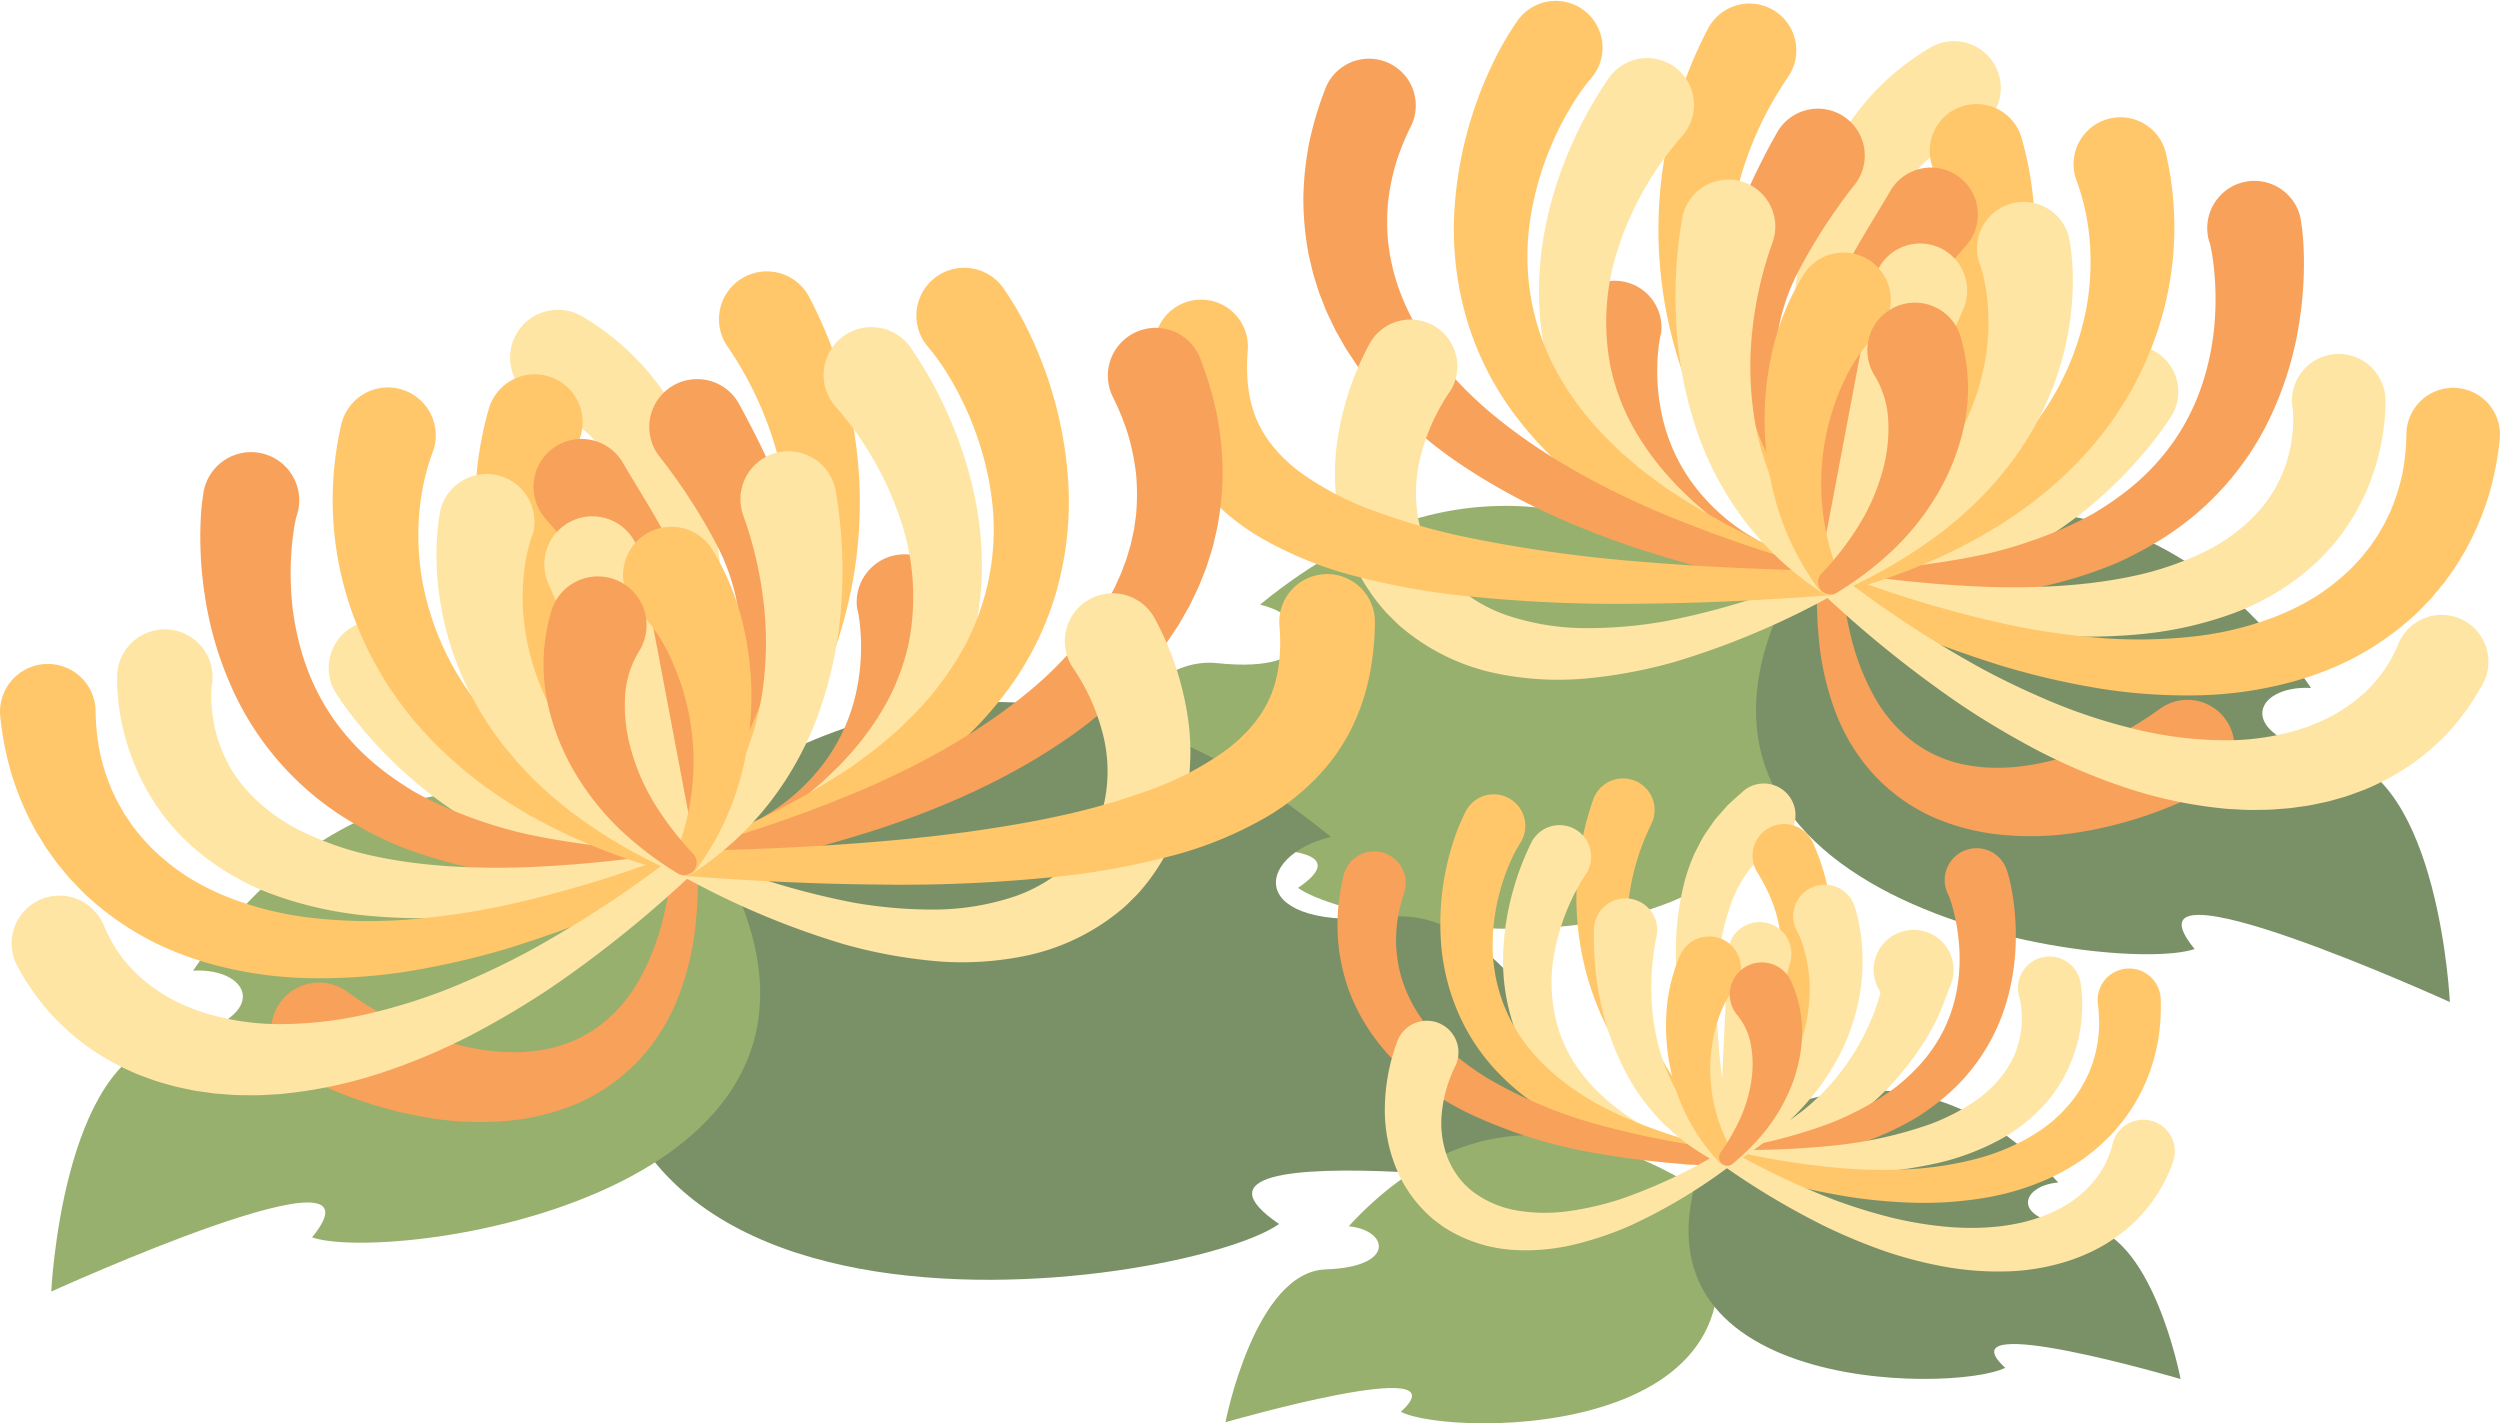
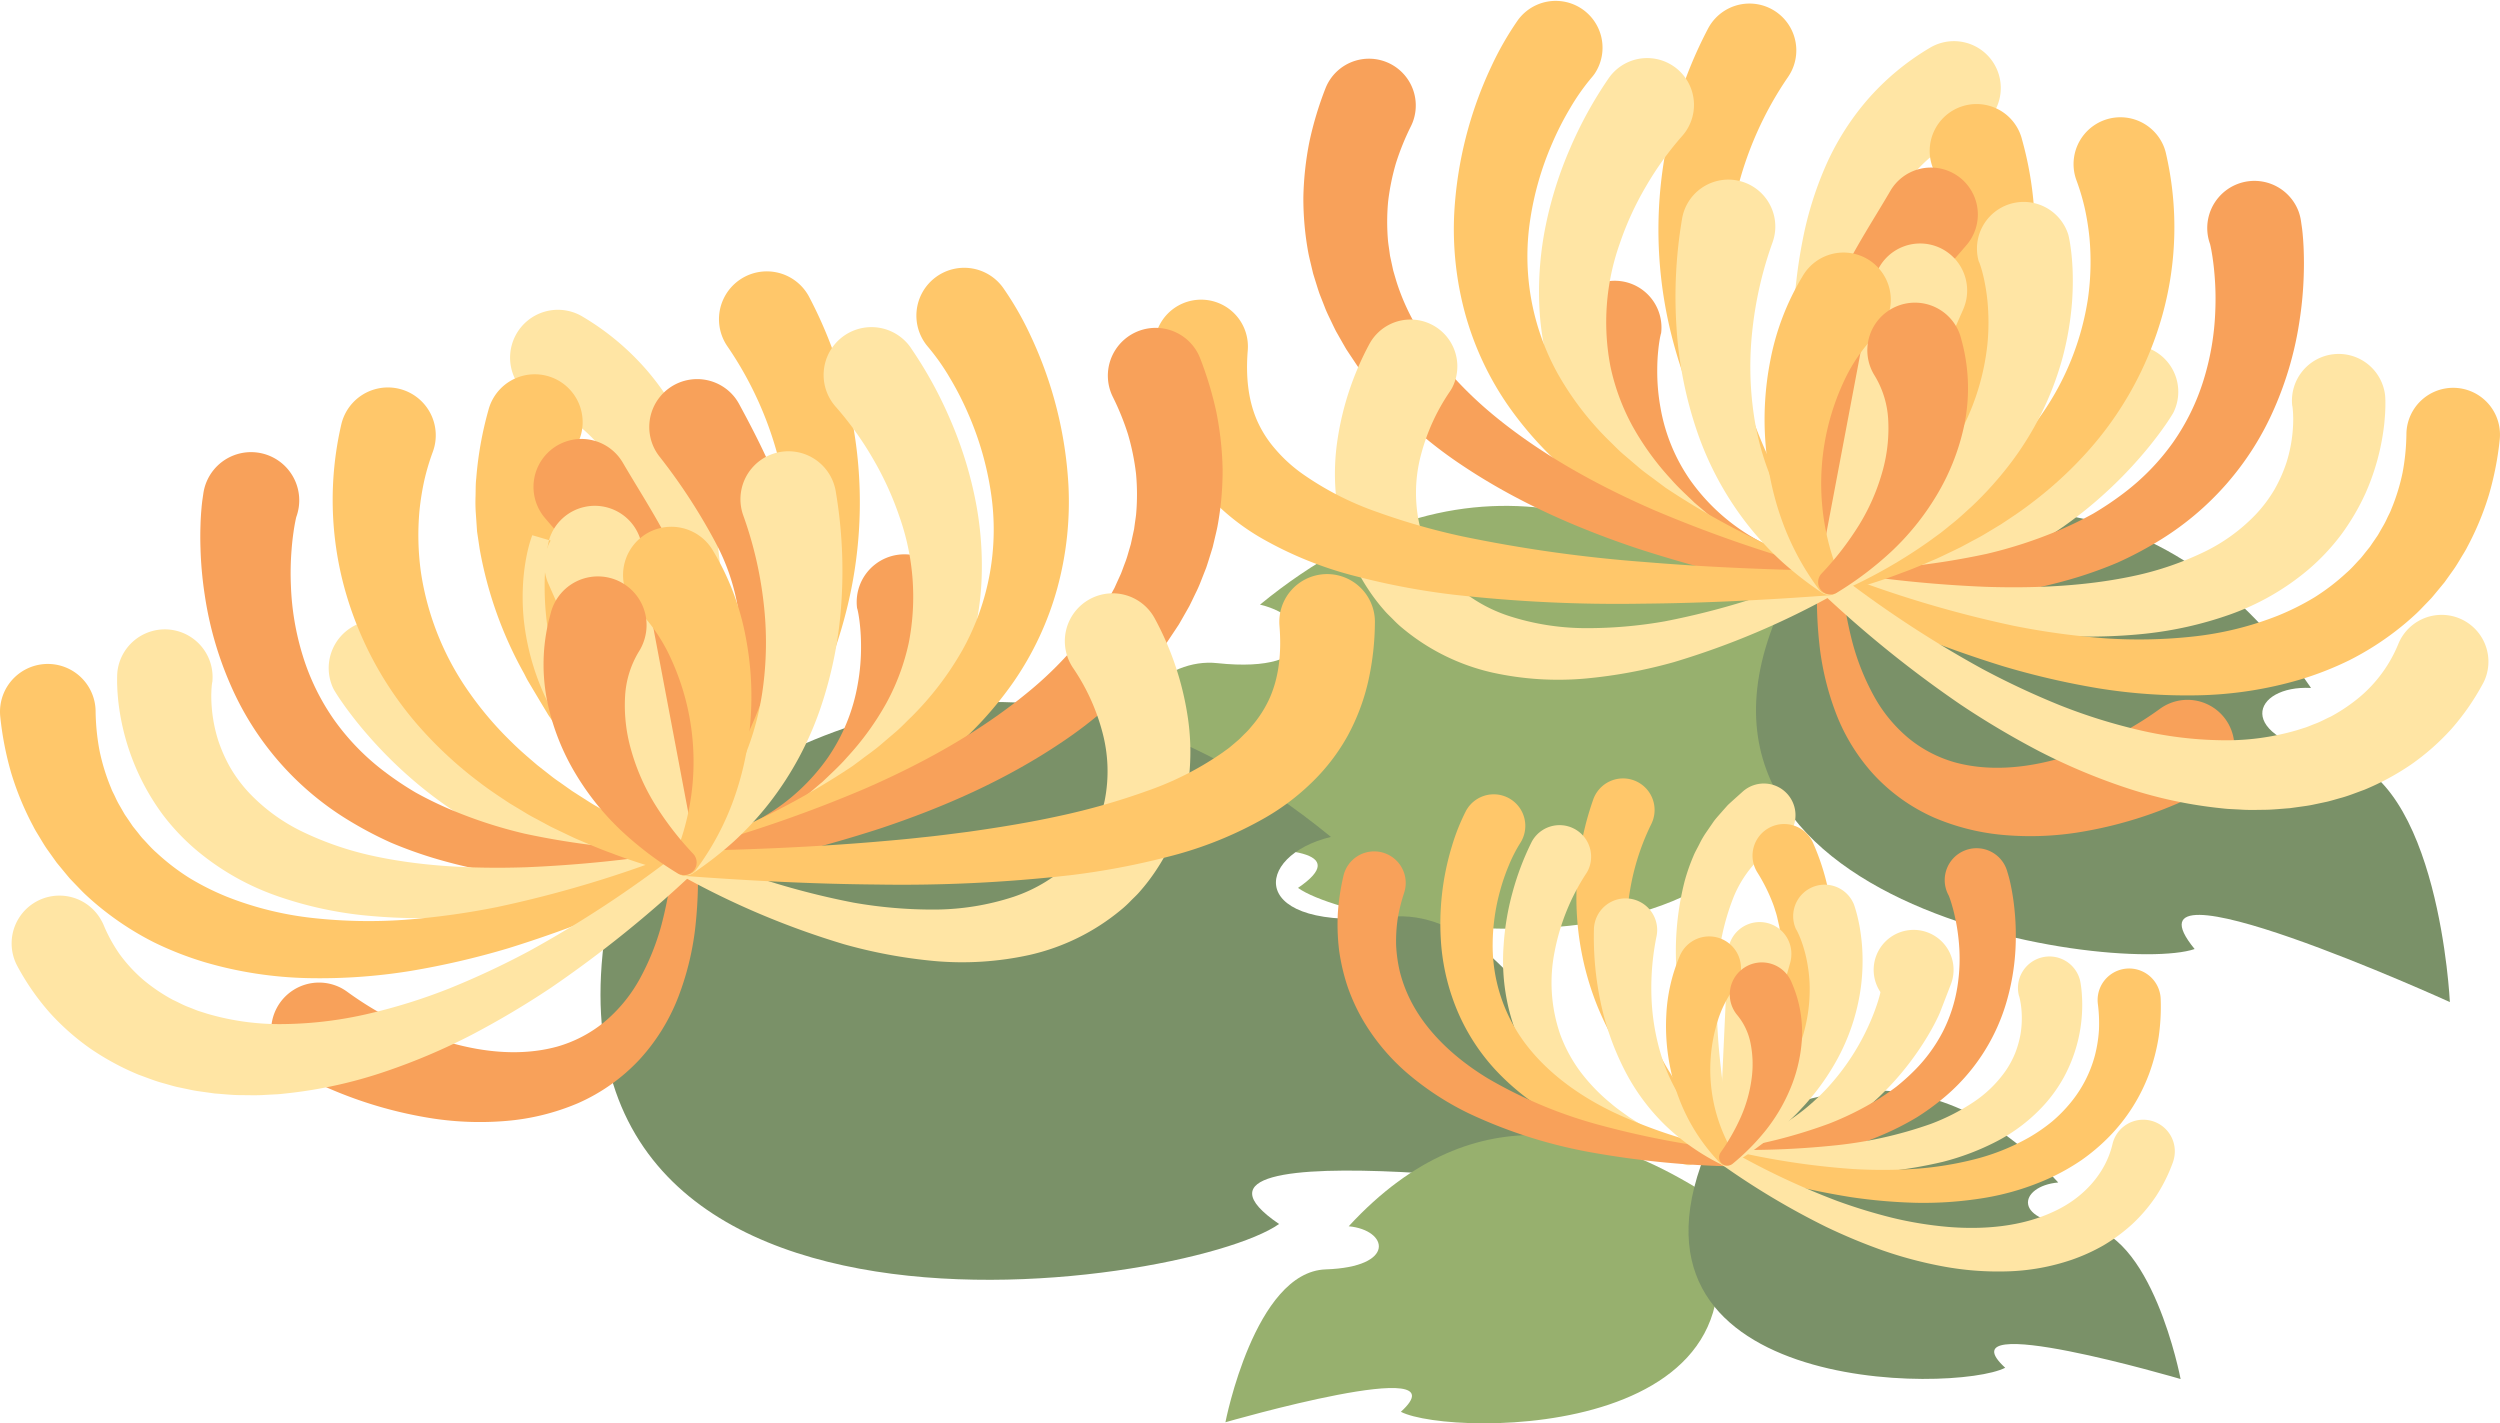
<svg xmlns="http://www.w3.org/2000/svg" viewBox="0 0 560.711 319.231">
  <g data-name="图层 2">
    <g data-name="图层 1">
      <path d="M399.2,139.39c-25.528-20.884-67.2-44.208-116.6-3.784,12.847,3.069,13.932,15.65-9.585,13.126S232.847,194.4,232.847,194.4s82.384-11.677,58.274,4.744C306.413,209.983,423.494,227.777,399.2,139.39Z" style="fill:#97b06e">
     </path>
      <path d="M405.4,125.024c30.384-12.831,76.944-23.448,112.929,29.274-13.191-.681-17.782,11.082,5.491,15.3s25.646,55.149,25.646,55.149-75.74-34.451-57.244-11.894C474.492,218.932,357.147,202.962,405.4,125.024Z" style="fill:#7a9168">
     </path>
      <path d="M442.48,29.347A37.074,37.074,0,0,0,432.435,35.7a41,41,0,0,0-7.875,9.615c-4.477,7.432-7.3,16.515-9.1,25.929a186.81,186.81,0,0,0-2.9,29.22c-.309,9.927-.04,19.944.472,29.97v.017a2.757,2.757,0,0,1-5.467.631c-1.8-9.994-3.377-20.067-4.369-30.288a197.914,197.914,0,0,1-.87-31.152,115.471,115.471,0,0,1,2.019-15.987,78.691,78.691,0,0,1,4.96-16.06A59.246,59.246,0,0,1,418.7,22.531,57.127,57.127,0,0,1,432.715,10.8l.092-.055a10.505,10.505,0,1,1,10.865,17.983A11.352,11.352,0,0,1,442.48,29.347Z" style="fill:#ffe5a4">
     </path>
      <path d="M487.5,92.453c-.129.24-.2.363-.282.492l-.233.38-.444.695c-.292.446-.584.881-.876,1.3-.584.844-1.172,1.653-1.773,2.446-1.2,1.583-2.428,3.112-3.709,4.579a95.879,95.879,0,0,1-8.09,8.3,92.736,92.736,0,0,1-18.665,13.224,88.285,88.285,0,0,1-10.346,4.648,87.115,87.115,0,0,1-10.771,3.171,85.956,85.956,0,0,1-21.9,1.82,2.763,2.763,0,0,1-.266-5.5l.038,0a78.436,78.436,0,0,0,19.33-5.261,76.816,76.816,0,0,0,8.753-4.453,76.079,76.079,0,0,0,7.973-5.535,78.471,78.471,0,0,0,18.567-21.625c.794-1.346,1.522-2.719,2.2-4.082.34-.681.662-1.364.956-2.03.152-.337.29-.663.42-.983l.179-.458c.033-.08.052-.141.071-.2s.047-.136.015-.092A10.48,10.48,0,1,1,487.5,92.453Z" style="fill:#ffe5a4">
     </path>
      <path d="M516.243,50.737l.074.509.044.375.079.73.116,1.371c.059.89.114,1.777.135,2.642.062,1.744.063,3.458.006,5.169a83.29,83.29,0,0,1-.913,10.174,77.073,77.073,0,0,1-5.594,19.661,65.152,65.152,0,0,1-26.51,30.238,82.728,82.728,0,0,1-8.762,4.586,93.872,93.872,0,0,1-9.132,3.318,111.559,111.559,0,0,1-18.6,3.942,176.051,176.051,0,0,1-37.01.055,2.756,2.756,0,0,1,.207-5.5h.039a168.7,168.7,0,0,0,35.149-3.784,100.978,100.978,0,0,0,16.339-5.329,82.245,82.245,0,0,0,7.543-3.684,70.115,70.115,0,0,0,6.83-4.576A52.176,52.176,0,0,0,487.371,99.24a50.125,50.125,0,0,0,6.852-13.985,59.1,59.1,0,0,0,2.629-15.473,63.763,63.763,0,0,0-.147-7.9c-.1-1.3-.241-2.607-.425-3.869-.084-.639-.193-1.251-.3-1.861l-.173-.872-.089-.389-.043-.184c-.014-.054-.016-.029-.023-.048a10.58,10.58,0,0,1,19.892-7.212,10.7,10.7,0,0,1,.516,2.02Z" style="fill:#f8a15a">
     </path>
      <path d="M534.945,88.7c.045.535.043.749.054,1.047s.009.547.008.8c0,.517-.009,1.013-.033,1.485-.028.974-.12,1.889-.2,2.822A52.588,52.588,0,0,1,530.56,110.6a51.739,51.739,0,0,1-5.495,9.348,48.77,48.77,0,0,1-7.337,7.8,56.362,56.362,0,0,1-17.718,10.128,83.714,83.714,0,0,1-18.778,4.245c-12.5,1.326-24.7.506-36.594-1.167a290.336,290.336,0,0,1-34.932-7.5,2.756,2.756,0,0,1,1.139-5.383l.047.007a282.709,282.709,0,0,0,34.568,3.543c11.461.359,22.915-.2,33.627-2.558a69.432,69.432,0,0,0,15.059-5.173,40.113,40.113,0,0,0,11.862-8.59,31.062,31.062,0,0,0,4.124-5.512,33.259,33.259,0,0,0,2.731-6.178,32.749,32.749,0,0,0,1.324-6.616,31.92,31.92,0,0,0,.146-3.325c-.026-.532-.026-1.083-.078-1.577-.016-.261-.041-.5-.072-.715-.014-.112-.026-.234-.043-.3s-.036-.22-.028-.05A10.481,10.481,0,0,1,534.945,88.7Z" style="fill:#ffe5a4">
     </path>
      <path d="M560.651,98.589a70.4,70.4,0,0,1-2.422,12.392,64.552,64.552,0,0,1-4.833,11.654c-.461.944-1.059,1.82-1.586,2.728-.543.9-1.076,1.8-1.7,2.648l-1.825,2.562-2,2.425c-.338.4-.66.81-1.013,1.2l-1.083,1.13c-.73.744-1.431,1.515-2.189,2.225a61.954,61.954,0,0,1-4.731,4.017,65.092,65.092,0,0,1-10.346,6.512,72.931,72.931,0,0,1-11.132,4.36,87.051,87.051,0,0,1-22.834,3.507,124.443,124.443,0,0,1-22.335-1.575,176.765,176.765,0,0,1-21.386-4.957,260.625,260.625,0,0,1-40.051-16.139,2.755,2.755,0,0,1,2.209-5.04l.021.008a253.25,253.25,0,0,0,40.1,12.083,166.248,166.248,0,0,0,20.4,2.818,112.153,112.153,0,0,0,20.121-.4,72.865,72.865,0,0,0,18.778-4.632,57.32,57.32,0,0,0,8.323-4.164,48.319,48.319,0,0,0,7.163-5.5c1.137-.964,2.081-2.11,3.1-3.165.488-.549.919-1.146,1.384-1.71l.687-.854c.222-.29.413-.6.621-.9l1.23-1.8,1.084-1.889a18.378,18.378,0,0,0,1-1.927c.3-.661.669-1.279.912-1.964a45.133,45.133,0,0,0,2.548-8.252,50.113,50.113,0,0,0,.855-8.592l0-.118a10.493,10.493,0,0,1,20.983.387C560.7,97.967,560.682,98.289,560.651,98.589Z" style="fill:#ffc76a">
     </path>
      <path d="M485.8,34.451a73.508,73.508,0,0,1-.8,36.181,76.841,76.841,0,0,1-16.783,30.633A87.932,87.932,0,0,1,455.67,112.8c-2.223,1.729-4.563,3.264-6.888,4.8l-3.571,2.147c-1.179.729-2.426,1.332-3.633,2l-1.822.977-1.857.9c-1.243.585-2.469,1.2-3.719,1.756-2.524,1.059-5.012,2.178-7.578,3.082-5.07,1.966-10.267,3.476-15.446,4.916a2.755,2.755,0,0,1-1.794-5.2l.08-.033c4.814-2,9.589-4.04,14.135-6.477,2.311-1.144,4.507-2.48,6.73-3.746,1.1-.658,2.16-1.367,3.238-2.045l1.607-1.03,1.555-1.1c1.025-.746,2.1-1.428,3.078-2.22l2.976-2.324c1.908-1.632,3.818-3.242,5.575-5a75.634,75.634,0,0,0,9.518-11.166A61.592,61.592,0,0,0,468.293,67a59.221,59.221,0,0,0,.339-13.7,58.138,58.138,0,0,0-1.061-6.64,50.7,50.7,0,0,0-1.863-6.241,10.506,10.506,0,0,1,19.673-7.379,10.621,10.621,0,0,1,.373,1.208Z" style="fill:#ffc76a">
     </path>
      <path d="M453.5,31.27a77.99,77.99,0,0,1,2.665,15.008c.153,1.29.111,2.606.149,3.9a34.925,34.925,0,0,1-.07,3.885l-.264,3.853-.564,3.776a87.093,87.093,0,0,1-9.768,27.395c-.273.522-.524,1.059-.816,1.567l-.9,1.509-1.792,3.009-1.8,2.99-1.952,2.865c-1.316,1.894-2.56,3.836-3.931,5.671l-4.171,5.441c-.7.9-1.365,1.825-2.1,2.69l-2.2,2.6-4.4,5.175c-3.024,3.358-6.133,6.624-9.182,9.922a2.754,2.754,0,0,1-4.293-3.427l.077-.113c2.5-3.647,5.051-7.245,7.49-10.9l3.494-5.576,1.741-2.78c.582-.924,1.078-1.9,1.62-2.841l3.18-5.689c1.033-1.9,1.916-3.872,2.878-5.794l1.414-2.893,1.229-2.951,1.219-2.942.609-1.466c.195-.491.342-.994.515-1.49A71.942,71.942,0,0,0,438.405,60l.015-2.868-.236-2.815a21.212,21.212,0,0,0-.364-2.772,27.234,27.234,0,0,0-.512-2.728,58.481,58.481,0,0,0-3.67-10.857,10.512,10.512,0,1,1,19.814-6.885Z" style="fill:#ffc76a">
     </path>
      <path d="M441.063,54.958c-5.008,5.885-9.767,10.928-13.717,16.4a74.205,74.205,0,0,0-9.677,17.522,79.688,79.688,0,0,0-4.638,20.027l-.4,5.272c-.085,1.767-.044,3.545-.073,5.329l-.018,2.682.157,2.684.312,5.4.01.176a2.754,2.754,0,0,1-5.428.8l-1.3-5.489-.652-2.76-.481-2.8c-.3-1.874-.674-3.747-.917-5.643l-.572-5.733a91.08,91.08,0,0,1,1.252-23.464A89.4,89.4,0,0,1,412.66,62.6c3.486-7.2,7.8-13.746,11.32-19.792a10.524,10.524,0,0,1,18.187,10.6,10.632,10.632,0,0,1-1.039,1.479Z" style="fill:#f8a15a">
     </path>
      <path d="M463.885,52.644c.1.374.127.523.169.719l.105.537c.062.338.122.676.166.984.1.641.173,1.247.244,1.857.135,1.21.216,2.39.275,3.563a65.606,65.606,0,0,1-.084,6.923,68.3,68.3,0,0,1-2.254,13.342,69.236,69.236,0,0,1-11.66,23.439,79.547,79.547,0,0,1-8.494,9.464c-1.555,1.406-3.066,2.847-4.7,4.122-.81.649-1.6,1.322-2.421,1.943l-2.495,1.82A114.42,114.42,0,0,1,411.6,133.184a2.762,2.762,0,0,1-2.6-4.85l.008,0a106.978,106.978,0,0,0,17.7-14.143l1.948-1.986c.638-.67,1.228-1.38,1.842-2.065,1.251-1.349,2.341-2.822,3.474-4.24a67.181,67.181,0,0,0,5.76-9.064,53.972,53.972,0,0,0,6.011-19.6,50.135,50.135,0,0,0-.007-9.914,46,46,0,0,0-.754-4.753c-.174-.764-.357-1.516-.567-2.226-.107-.349-.21-.7-.323-1.012-.055-.17-.11-.306-.163-.441a1.166,1.166,0,0,0-.074-.172c-.02-.04-.055-.127-.024.013a10.481,10.481,0,0,1,20.059-6.084Z" style="fill:#ffe5a4">
-      </path>
-       <path d="M416.093,41.251a126.8,126.8,0,0,0-12.938,19.992,46.4,46.4,0,0,0-5.062,21.442c.054,7.563,2.013,15.53,4.763,23.362,2.761,7.849,6.216,15.623,9.832,23.343l.016.034a2.759,2.759,0,0,1-4.794,2.7c-4.8-7.194-9.482-14.51-13.642-22.332-4.119-7.811-7.771-16.286-9.344-25.811l-.515-3.588a13.083,13.083,0,0,1-.152-1.815l-.077-1.832c-.025-1.221-.145-2.457-.077-3.68l.235-3.681c.046-.615.077-1.235.139-1.847l.294-1.807.61-3.63c.226-1.2.578-2.343.867-3.522.318-1.16.587-2.366.958-3.5a144.028,144.028,0,0,1,11.288-25.22,10.512,10.512,0,1,1,17.649,11.324Z" style="fill:#f8a15a">
     </path>
      <path d="M401.021,17.277A78.176,78.176,0,0,0,389.444,43.39,81.767,81.767,0,0,0,387.9,72.739a92.714,92.714,0,0,0,3.117,14.813,106.625,106.625,0,0,0,5.361,14.44,128.589,128.589,0,0,0,7.265,13.839c2.651,4.531,5.677,8.856,8.766,13.159l.047.065a2.755,2.755,0,0,1-4.267,3.469c-3.688-4.016-7.348-8.105-10.681-12.49a137.135,137.135,0,0,1-9.419-13.676,117.167,117.167,0,0,1-7.7-14.961A105.017,105.017,0,0,1,374.9,75.218,97.035,97.035,0,0,1,383.041,6.5l.038-.073a10.5,10.5,0,0,1,18.607,9.749A11.85,11.85,0,0,1,401.021,17.277Z" style="fill:#ffc76a">
     </path>
      <path d="M372.552,74.81c0-.014,0-.071-.008-.049l-.023.076a1.3,1.3,0,0,0-.047.172l-.1.429c-.061.312-.124.626-.174.965-.109.663-.2,1.361-.271,2.065a43.056,43.056,0,0,0-.234,4.307,45.521,45.521,0,0,0,.736,8.712,40.49,40.49,0,0,0,6.659,16.2,44.937,44.937,0,0,0,13.543,12.551,71.535,71.535,0,0,0,18.16,7.812l.012,0a2.763,2.763,0,0,1-1.009,5.41,79.067,79.067,0,0,1-21.287-4.814,56.374,56.374,0,0,1-19.4-12.28,55.7,55.7,0,0,1-13.06-20.005,63.585,63.585,0,0,1-3.278-11.64c-.378-1.991-.646-4.006-.831-6.059-.1-1.027-.16-2.061-.195-3.128-.022-.526-.028-1.076-.03-1.628l.012-.864.017-.474.012-.247.031-.371a10.481,10.481,0,0,1,20.766,2.856Z" style="fill:#f8a15a">
     </path>
      <path d="M377.321,30.461a71.171,71.171,0,0,0-8.167,11.358,69.061,69.061,0,0,0-5.885,12.857,52.672,52.672,0,0,0-2.06,27.579,49.2,49.2,0,0,0,4.925,13.293,61.511,61.511,0,0,0,8.633,11.912c1.639,1.893,3.523,3.581,5.345,5.347,1.957,1.622,3.84,3.357,5.938,4.85a122.432,122.432,0,0,0,12.991,8.553l.094.056a2.753,2.753,0,0,1-2.516,4.887,129.049,129.049,0,0,1-14.691-7.306c-2.424-1.323-4.69-2.935-7.03-4.451-2.231-1.679-4.527-3.3-6.634-5.192a71.8,71.8,0,0,1-11.68-12.615,61.584,61.584,0,0,1-8.11-15.735,62.4,62.4,0,0,1-3.245-17.667,74.438,74.438,0,0,1,1.5-17.85A87.1,87.1,0,0,1,352.1,33.378a91.236,91.236,0,0,1,8.632-15.729l.024-.036a10.5,10.5,0,0,1,17.354,11.832A11.647,11.647,0,0,1,377.321,30.461Z" style="fill:#ffe5a4">
     </path>
      <path d="M357.015,17.353a48.534,48.534,0,0,0-4.849,6.888,66.894,66.894,0,0,0-4.041,7.921,68.122,68.122,0,0,0-4.931,17.158,54.291,54.291,0,0,0,6.194,34.511,67.824,67.824,0,0,0,11.246,14.743c1.148,1.089,2.221,2.261,3.436,3.3l3.654,3.116c1.23,1.031,2.571,1.941,3.854,2.923l1.947,1.452c.668.46,1.359.891,2.038,1.339a167.69,167.69,0,0,0,35.548,17.427l0,0a2.756,2.756,0,0,1-1.63,5.258,175.129,175.129,0,0,1-38.74-14.651c-.775-.412-1.56-.807-2.329-1.235l-2.265-1.369c-1.5-.933-3.05-1.791-4.516-2.8l-4.382-3.066c-1.462-1.028-2.813-2.226-4.227-3.339a80.145,80.145,0,0,1-14.867-16.1,67.837,67.837,0,0,1-9.528-20.421A72.01,72.01,0,0,1,326.165,47.8a88.441,88.441,0,0,1,8.3-32.851,69.1,69.1,0,0,1,5.876-10.295l.11-.158A10.5,10.5,0,0,1,357.675,16.5C357.47,16.8,357.243,17.087,357.015,17.353Z" style="fill:#ffc76a">
     </path>
      <path d="M316.444,28.317a57.439,57.439,0,0,0-3.344,8.245,52.058,52.058,0,0,0-1.766,8.658,49.22,49.22,0,0,0-.021,8.838c.076.737.2,1.468.3,2.207l.15,1.108L312,58.466l.476,2.2.635,2.172c3.55,11.615,11.928,22.16,22.305,30.633,10.424,8.517,22.662,15.308,35.471,20.892a293.449,293.449,0,0,0,40,13.708l.008,0a2.755,2.755,0,0,1-1.191,5.374,300.766,300.766,0,0,1-42.164-10.332c-13.833-4.614-27.47-10.551-40.039-19.037A95.306,95.306,0,0,1,310.019,89l-1.952-2.226c-.657-.737-1.229-1.56-1.847-2.339-.6-.8-1.23-1.568-1.8-2.392l-1.674-2.51-.833-1.261-.757-1.319L299.649,74.3c-.465-.908-.895-1.838-1.342-2.76s-.889-1.849-1.247-2.818l-1.132-2.884c-.335-.979-.632-1.974-.946-2.965l-.461-1.491-.364-1.52c-.233-1.016-.5-2.03-.7-3.055a67.419,67.419,0,0,1-1.133-12.522,71.407,71.407,0,0,1,1.356-12.5,77.449,77.449,0,0,1,3.611-11.99,10.492,10.492,0,0,1,19.542,7.644q-.169.434-.373.843Z" style="fill:#f8a15a">
     </path>
      <path d="M495.5,176.77a93.126,93.126,0,0,1-29.794,9.986,68.8,68.8,0,0,1-16.011.545,50.936,50.936,0,0,1-15.93-3.936,41.057,41.057,0,0,1-13.474-9.6,43.392,43.392,0,0,1-8.417-13.544,62.2,62.2,0,0,1-3.7-14.715,96.469,96.469,0,0,1-.618-14.666,2.754,2.754,0,0,1,5.489-.277l.013.107a89.969,89.969,0,0,0,2.414,13.406,53.729,53.729,0,0,0,4.873,12.133,33,33,0,0,0,7.783,9.41A28.75,28.75,0,0,0,438.4,170.97c7.511,2.071,15.854,1.372,23.8-.947A74.326,74.326,0,0,0,484.546,158.9a10.511,10.511,0,0,1,12.311,17.039,10.7,10.7,0,0,1-1.192.746Z" style="fill:#f8a15a">
     </path>
      <path d="M556.884,153.307a54.2,54.2,0,0,1-7.043,10.156,53.185,53.185,0,0,1-9.136,8.053,57.609,57.609,0,0,1-10.468,5.637c-1.836.655-3.644,1.409-5.509,1.885-.927.258-1.849.544-2.778.768l-2.8.592c-.929.215-1.863.355-2.8.478l-2.8.389c-1.86.127-3.721.336-5.566.357s-3.69.087-5.507-.05l-2.73-.141c-.906-.062-1.8-.184-2.7-.275a100.169,100.169,0,0,1-20.727-4.642,136.535,136.535,0,0,1-19.062-8.075,190.862,190.862,0,0,1-17.515-10.4,254.892,254.892,0,0,1-31.243-25.192,2.756,2.756,0,0,1,3.551-4.205l.023.017A247.351,247.351,0,0,0,444.6,150.024a180.774,180.774,0,0,0,17.361,8.134,124.227,124.227,0,0,0,17.96,5.619,85.9,85.9,0,0,0,18.1,2.244,56.476,56.476,0,0,0,17.147-2.249l1.989-.629c.653-.228,1.28-.507,1.92-.752,1.3-.454,2.471-1.133,3.7-1.686a39.027,39.027,0,0,0,6.5-4.4,30.785,30.785,0,0,0,8.685-12.01,10.495,10.495,0,0,1,19.383,8.053q-.2.474-.434.918Z" style="fill:#ffe5a4">
     </path>
      <path d="M325.169,87.835a45.719,45.719,0,0,0-6.467,14.182,33.071,33.071,0,0,0-.49,14.928,26.467,26.467,0,0,0,2.466,6.882,26.191,26.191,0,0,0,1.9,3.152c.334.52.775.959,1.152,1.453a11.914,11.914,0,0,0,1.23,1.409A33.642,33.642,0,0,0,338.27,138.1a56.284,56.284,0,0,0,17,2.783,100.421,100.421,0,0,0,18.08-1.52,171.827,171.827,0,0,0,35.744-11.083l.011,0a2.756,2.756,0,0,1,2.4,4.954,179.178,179.178,0,0,1-36.05,15.263,110.781,110.781,0,0,1-19.82,3.685,68.532,68.532,0,0,1-20.949-1.34,47.961,47.961,0,0,1-20.032-9.873,23.16,23.16,0,0,1-2.146-1.979c-.682-.7-1.419-1.354-2.047-2.107a42.237,42.237,0,0,1-3.578-4.694,43.046,43.046,0,0,1-5.133-10.628,51,51,0,0,1-1.755-23.021,65.583,65.583,0,0,1,7.157-21.416l.058-.107a10.5,10.5,0,0,1,18.517,9.895A10.794,10.794,0,0,1,325.169,87.835Z" style="fill:#ffe5a4">
     </path>
      <path d="M279.853,78.59c-.469,5.753.07,11.027,2.044,15.629a25.247,25.247,0,0,0,4.125,6.5,33.411,33.411,0,0,0,6.229,5.649,68.036,68.036,0,0,0,16.638,8.473,149.491,149.491,0,0,0,19.161,5.474,316.993,316.993,0,0,0,40.64,5.719c13.761,1.154,27.634,1.729,41.53,1.976a2.755,2.755,0,0,1,.158,5.5c-13.95,1.043-27.952,1.761-42.031,1.885a327.973,327.973,0,0,1-42.517-2.037,163.663,163.663,0,0,1-21.491-4.052,84.041,84.041,0,0,1-21.366-8.579,51.1,51.1,0,0,1-9.957-7.475,43.922,43.922,0,0,1-8.065-10.374A46.6,46.6,0,0,1,260.3,90.51a60.768,60.768,0,0,1-1.4-12.549v-.082a10.494,10.494,0,1,1,20.986-.282C279.891,77.926,279.878,78.269,279.853,78.59Z" style="fill:#ffc76a">
     </path>
      <path d="M397.542,54.4a84.666,84.666,0,0,0-4.45,19.089,74.447,74.447,0,0,0,.3,19.786,60.1,60.1,0,0,0,6.175,18.957,61.269,61.269,0,0,0,5.48,8.618A72.658,72.658,0,0,0,412,128.6l.049.047a2.76,2.76,0,0,1-3.459,4.273,78.884,78.884,0,0,1-9.015-7.018,69.579,69.579,0,0,1-7.867-8.55,71.414,71.414,0,0,1-11.143-20.78A89.589,89.589,0,0,1,376,73.215a104.484,104.484,0,0,1,1.233-23.989l.031-.181a10.53,10.53,0,0,1,20.761,3.541A11.29,11.29,0,0,1,397.542,54.4Z" style="fill:#ffe5a4">
     </path>
      <path d="M440.308,69.409l-27.38,62.164a2.771,2.771,0,0,1-5.258-1.632L420.288,63.2a10.549,10.549,0,1,1,20.731,3.919A11.109,11.109,0,0,1,440.308,69.409Z" style="fill:#ffe5a4">
     </path>
      <path d="M420.769,75.02a37.594,37.594,0,0,0-7.37,10.849,54.125,54.125,0,0,0-.733,43.485l.025.055a2.768,2.768,0,0,1-4.76,2.751,59.6,59.6,0,0,1-8.264-15.409,66.046,66.046,0,0,1-3.708-17.534,68.605,68.605,0,0,1,1.1-18.381,57.041,57.041,0,0,1,6.934-18.382l.274-.457a10.6,10.6,0,1,1,18.172,10.908A11.053,11.053,0,0,1,420.769,75.02Z" style="fill:#ffc76a">
     </path>
      <path d="M440.08,76.808a40.879,40.879,0,0,1,.429,18.74,50.963,50.963,0,0,1-6.27,15.736A58.241,58.241,0,0,1,424.2,123.7a75.428,75.428,0,0,1-12.2,9.221,2.771,2.771,0,0,1-3.478-4.25l.065-.068a67.759,67.759,0,0,0,8.37-10.851,46.714,46.714,0,0,0,5.215-11.906,35.494,35.494,0,0,0,1.311-11.9,21.116,21.116,0,0,0-2.972-9.606A10.682,10.682,0,1,1,439.8,75.745Z" style="fill:#f8a15a">
     </path>
      <path d="M139.2,192.879c34.88-28.534,91.817-60.4,159.314-5.17-17.553,4.193-19.035,21.382,13.1,17.934s54.882,62.4,54.882,62.4-112.564-15.955-79.622,6.481C265.977,289.332,106.005,313.644,139.2,192.879Z" style="fill:#7a9168">
     </path>
-       <path d="M158.688,187.79c-31.044-13.11-78.616-23.957-115.382,29.91,13.477-.7,18.168,11.323-5.611,15.63s-26.2,56.348-26.2,56.348,77.385-35.2,58.488-12.153C88.093,283.738,207.987,267.422,158.688,187.79Z" style="fill:#97b06e">
-      </path>
      <path d="M130.777,71.084A58.311,58.311,0,0,1,145.1,83.071a60.534,60.534,0,0,1,9.6,15.389,80.405,80.405,0,0,1,5.067,16.41,118.064,118.064,0,0,1,2.064,16.334,202.265,202.265,0,0,1-.889,31.829c-1.014,10.443-2.62,20.735-4.464,30.945a2.817,2.817,0,0,1-5.586-.644v-.017c.524-10.244.8-20.479.482-30.621a190.816,190.816,0,0,0-2.965-29.855c-1.833-9.619-4.721-18.9-9.3-26.492a41.834,41.834,0,0,0-8.046-9.824,37.858,37.858,0,0,0-10.262-6.49,10.734,10.734,0,1,1,9.83-19.041Z" style="fill:#ffe5a4">
     </path>
      <path d="M94.061,145.147c-.034-.045-.008.027.015.094s.039.123.072.2l.184.468c.133.326.273.66.428,1,.3.681.63,1.379.977,2.074.7,1.392,1.439,2.8,2.25,4.17a80.209,80.209,0,0,0,18.97,22.1,73.248,73.248,0,0,0,17.09,10.2,80.163,80.163,0,0,0,19.75,5.376l.038,0a2.822,2.822,0,0,1-.271,5.614,87.832,87.832,0,0,1-22.376-1.859,88.9,88.9,0,0,1-11-3.24,90.231,90.231,0,0,1-10.57-4.749A94.745,94.745,0,0,1,90.542,173.1a97.714,97.714,0,0,1-8.265-8.481c-1.309-1.5-2.562-3.061-3.79-4.678-.614-.81-1.215-1.637-1.812-2.5-.3-.425-.6-.869-.895-1.325l-.453-.71-.239-.389c-.079-.131-.156-.257-.288-.5a10.708,10.708,0,0,1,19.261-9.364Z" style="fill:#ffe5a4">
     </path>
      <path d="M66.473,115.9c-.007.019-.009-.007-.023.049l-.045.187-.09.4-.177.891c-.109.623-.221,1.248-.306,1.9-.189,1.289-.336,2.619-.434,3.952a64.983,64.983,0,0,0-.151,8.068,60.344,60.344,0,0,0,2.686,15.81,51.248,51.248,0,0,0,7,14.288,53.3,53.3,0,0,0,11.329,11.641,71.769,71.769,0,0,0,6.978,4.676,83.914,83.914,0,0,0,7.708,3.764,103.233,103.233,0,0,0,16.693,5.445,172.34,172.34,0,0,0,35.913,3.866h.026a2.815,2.815,0,0,1,.225,5.618,179.842,179.842,0,0,1-37.814-.056,113.943,113.943,0,0,1-19-4.028,95.849,95.849,0,0,1-9.331-3.389,84.924,84.924,0,0,1-8.952-4.686A66.564,66.564,0,0,1,51.62,153.4,78.72,78.72,0,0,1,45.9,133.314a85.069,85.069,0,0,1-.933-10.395c-.059-1.748-.057-3.5.006-5.281.022-.884.078-1.79.138-2.7l.119-1.4.08-.746.045-.383.076-.52.18-1.235a10.809,10.809,0,0,1,21.391,3.125A11.386,11.386,0,0,1,66.473,115.9Z" style="fill:#f8a15a">
     </path>
      <path d="M47.612,153.047c.008-.174-.014-.018-.029.052s-.029.19-.043.3c-.032.22-.057.463-.073.731-.054.5-.055,1.067-.08,1.611a32.454,32.454,0,0,0,.148,3.4,33.443,33.443,0,0,0,1.353,6.76,33.995,33.995,0,0,0,2.79,6.313,31.758,31.758,0,0,0,4.214,5.632,41.008,41.008,0,0,0,12.119,8.777A71.013,71.013,0,0,0,83.4,191.908c10.944,2.408,22.648,2.98,34.357,2.613a289.049,289.049,0,0,0,35.319-3.619l.034-.006a2.816,2.816,0,0,1,1.179,5.5,296.748,296.748,0,0,1-35.692,7.663l-4.567.637c-1.524.212-3.069.306-4.606.465l-4.624.428-4.665.21a126.862,126.862,0,0,1-18.926-.547,85.584,85.584,0,0,1-19.187-4.338,57.6,57.6,0,0,1-18.1-10.348,49.759,49.759,0,0,1-7.5-7.966,52.667,52.667,0,0,1-9.922-25.63c-.08-.954-.174-1.888-.2-2.883q-.038-.725-.034-1.518c0-.26,0-.51.008-.818s.009-.523.056-1.07a10.708,10.708,0,0,1,21.285,2.368Z" style="fill:#ffe5a4">
     </path>
      <path d="M21.444,159.557a51.07,51.07,0,0,0,.874,8.778,45.989,45.989,0,0,0,2.6,8.432c.248.7.628,1.331.931,2.006a19.1,19.1,0,0,0,1.019,1.97l1.108,1.929,1.256,1.841c.213.305.408.625.634.921l.7.872c.475.576.915,1.186,1.414,1.747,1.044,1.079,2.009,2.25,3.17,3.235a49.433,49.433,0,0,0,7.318,5.619,58.6,58.6,0,0,0,8.505,4.254,74.428,74.428,0,0,0,19.186,4.733,114.6,114.6,0,0,0,20.558.408,170,170,0,0,0,20.848-2.879,258.893,258.893,0,0,0,40.97-12.346l.01,0a2.815,2.815,0,0,1,2.269,5.146A266.424,266.424,0,0,1,113.9,212.708a180.342,180.342,0,0,1-21.85,5.064,127.035,127.035,0,0,1-22.82,1.609A88.9,88.9,0,0,1,45.9,215.8a74.487,74.487,0,0,1-11.374-4.455,66.415,66.415,0,0,1-10.571-6.654,63.155,63.155,0,0,1-4.834-4.1c-.774-.725-1.491-1.513-2.237-2.273l-1.106-1.155c-.36-.393-.69-.813-1.035-1.22L12.7,193.46l-1.865-2.618c-.642-.863-1.187-1.786-1.742-2.706-.538-.927-1.15-1.822-1.62-2.787a65.885,65.885,0,0,1-4.938-11.907A71.76,71.76,0,0,1,.062,160.781a10.721,10.721,0,1,1,21.32-2.293q.051.466.06.929Z" style="fill:#ffc76a">
     </path>
      <path d="M97.068,101.352a51.708,51.708,0,0,0-1.9,6.377,59.262,59.262,0,0,0-1.084,6.784,60.517,60.517,0,0,0,.347,13.994,62.915,62.915,0,0,0,10.666,26.6,77.312,77.312,0,0,0,9.724,11.409c1.8,1.793,3.747,3.438,5.7,5.105L123.554,174c1,.81,2.1,1.506,3.144,2.269l1.59,1.123,1.641,1.052c1.1.693,2.188,1.418,3.309,2.09,2.271,1.293,4.515,2.659,6.876,3.827,4.645,2.49,9.524,4.578,14.442,6.618l.081.034a2.814,2.814,0,0,1-1.832,5.311c-5.292-1.471-10.6-3.014-15.782-5.022-2.621-.924-5.164-2.067-7.742-3.149-1.277-.568-2.53-1.2-3.8-1.795l-1.9-.915-1.862-1c-1.232-.683-2.506-1.3-3.711-2.043l-3.649-2.194c-2.375-1.567-4.766-3.136-7.037-4.9A89.948,89.948,0,0,1,94.5,163.515a78.525,78.525,0,0,1-17.148-31.3,75.117,75.117,0,0,1-.817-36.968l.034-.142a10.734,10.734,0,0,1,20.889,4.951A12.2,12.2,0,0,1,97.068,101.352Z" style="fill:#ffc76a">
     </path>
      <path d="M129.835,98.838a59.73,59.73,0,0,0-3.75,11.094,27.792,27.792,0,0,0-.523,2.787,21.619,21.619,0,0,0-.373,2.832l-.24,2.876.015,2.93a73.489,73.489,0,0,0,4.93,24.178c.177.506.327,1.021.526,1.522l.622,1.5,1.245,3.006,1.257,3.015,1.444,2.956c.983,1.964,1.885,3.975,2.941,5.919l3.248,5.813c.554.965,1.061,1.959,1.655,2.9l1.78,2.84,3.569,5.7c2.493,3.733,5.1,7.409,7.653,11.136l.079.114a2.814,2.814,0,0,1-4.386,3.5c-3.116-3.37-6.292-6.706-9.382-10.137l-4.5-5.288-2.252-2.653c-.753-.884-1.429-1.834-2.148-2.749l-4.262-5.559c-1.4-1.875-2.671-3.859-4.016-5.794l-1.994-2.928-1.836-3.055-1.831-3.074-.916-1.542c-.3-.519-.554-1.067-.833-1.6a89.01,89.01,0,0,1-9.981-27.99l-.576-3.858-.27-3.937a35.723,35.723,0,0,1-.071-3.97c.038-1.326,0-2.67.152-3.989A79.632,79.632,0,0,1,109.539,92l.036-.137a10.741,10.741,0,0,1,20.76,5.521A11.743,11.743,0,0,1,129.835,98.838Z" style="fill:#ffc76a">
     </path>
      <path d="M139.7,103.79c3.6,6.177,8,12.865,11.566,20.222a91.354,91.354,0,0,1,7.914,23.245,93.12,93.12,0,0,1,1.279,23.974l-.585,5.858c-.248,1.937-.628,3.851-.937,5.765l-.491,2.862-.667,2.82-1.333,5.608a2.813,2.813,0,0,1-5.546-.812l.011-.181.319-5.515.159-2.742-.017-2.741c-.03-1.823.012-3.639-.075-5.445l-.41-5.386a81.391,81.391,0,0,0-4.739-20.462,75.8,75.8,0,0,0-9.887-17.9c-4.036-5.59-8.9-10.742-14.014-16.755l-.027-.031A10.753,10.753,0,0,1,138.6,102.234,11.606,11.606,0,0,1,139.7,103.79Z" style="fill:#f8a15a">
     </path>
-       <path d="M119.425,120.054c.032-.143,0-.054-.025-.014a1.366,1.366,0,0,0-.075.176c-.054.138-.111.277-.166.45-.116.318-.221.678-.331,1.035-.214.725-.4,1.494-.579,2.274a46.85,46.85,0,0,0-.77,4.857,51.227,51.227,0,0,0-.007,10.128,55.125,55.125,0,0,0,6.141,20.026,68.76,68.76,0,0,0,5.885,9.261c1.158,1.449,2.271,2.953,3.55,4.332.627.7,1.23,1.425,1.881,2.11l1.991,2.028a109.249,109.249,0,0,0,18.087,14.451l.007,0a2.821,2.821,0,0,1-2.66,4.955,116.98,116.98,0,0,1-21.594-12.083l-2.55-1.86c-.841-.635-1.645-1.323-2.472-1.985-1.675-1.3-3.218-2.776-4.807-4.212a81.26,81.26,0,0,1-8.678-9.669,70.775,70.775,0,0,1-11.914-23.948,69.792,69.792,0,0,1-2.3-13.632,67.39,67.39,0,0,1-.087-7.074c.061-1.2.143-2.4.281-3.641.073-.622.146-1.242.25-1.9.045-.315.106-.659.169-1.005l.107-.549c.044-.2.07-.353.173-.735a10.709,10.709,0,0,1,20.495,6.217Z" style="fill:#ffe5a4">
+       <path d="M119.425,120.054c.032-.143,0-.054-.025-.014a1.366,1.366,0,0,0-.075.176c-.054.138-.111.277-.166.45-.116.318-.221.678-.331,1.035-.214.725-.4,1.494-.579,2.274a46.85,46.85,0,0,0-.77,4.857,51.227,51.227,0,0,0-.007,10.128,55.125,55.125,0,0,0,6.141,20.026,68.76,68.76,0,0,0,5.885,9.261c1.158,1.449,2.271,2.953,3.55,4.332.627.7,1.23,1.425,1.881,2.11l1.991,2.028a109.249,109.249,0,0,0,18.087,14.451l.007,0l-2.55-1.86c-.841-.635-1.645-1.323-2.472-1.985-1.675-1.3-3.218-2.776-4.807-4.212a81.26,81.26,0,0,1-8.678-9.669,70.775,70.775,0,0,1-11.914-23.948,69.792,69.792,0,0,1-2.3-13.632,67.39,67.39,0,0,1-.087-7.074c.061-1.2.143-2.4.281-3.641.073-.622.146-1.242.25-1.9.045-.315.106-.659.169-1.005l.107-.549c.044-.2.07-.353.173-.735a10.709,10.709,0,0,1,20.495,6.217Z" style="fill:#ffe5a4">
     </path>
      <path d="M165.742,90.562c4.357,8.025,8.571,16.432,11.533,25.768.379,1.154.654,2.386.979,3.571.3,1.2.655,2.369.886,3.6l.623,3.709.3,1.846c.064.625.095,1.259.142,1.887l.241,3.762c.069,1.249-.054,2.512-.079,3.759l-.079,1.872a13.338,13.338,0,0,1-.155,1.855l-.526,3.665c-1.608,9.732-5.339,18.392-9.547,26.372-4.25,7.992-9.04,15.467-13.939,22.817a2.819,2.819,0,0,1-4.9-2.758l.017-.035c3.694-7.888,7.224-15.831,10.045-23.85,2.81-8,4.811-16.142,4.866-23.87a47.4,47.4,0,0,0-5.171-21.908A129.579,129.579,0,0,0,147.761,102.2l-.014-.018A10.74,10.74,0,0,1,164.859,89.2,11.68,11.68,0,0,1,165.742,90.562Z" style="fill:#f8a15a">
     </path>
      <path d="M181.531,66.692a99.138,99.138,0,0,1,8.316,70.21,107.258,107.258,0,0,1-5.608,16.531,119.657,119.657,0,0,1-7.866,15.286,139.864,139.864,0,0,1-9.624,13.973c-3.405,4.48-7.144,8.657-10.913,12.761a2.814,2.814,0,0,1-4.36-3.544l.049-.067c3.155-4.4,6.247-8.815,8.956-13.444a131.65,131.65,0,0,0,7.423-14.14,109.23,109.23,0,0,0,5.478-14.754,94.74,94.74,0,0,0,3.184-15.135,83.531,83.531,0,0,0-1.577-29.986A79.916,79.916,0,0,0,163.161,77.7a10.731,10.731,0,1,1,17.651-12.209,10.976,10.976,0,0,1,.651,1.069Z" style="fill:#ffc76a">
     </path>
      <path d="M213.464,133.567l.032.379.012.252.018.485.012.883c0,.564-.008,1.126-.03,1.663-.036,1.09-.1,2.147-.2,3.2-.189,2.1-.462,4.156-.849,6.191a64.8,64.8,0,0,1-3.35,11.892,56.883,56.883,0,0,1-13.342,20.44,53.889,53.889,0,0,1-9.417,7.382,59.39,59.39,0,0,1-10.41,5.165,80.759,80.759,0,0,1-21.75,4.918,2.824,2.824,0,0,1-1.032-5.528l.013,0a73.07,73.07,0,0,0,18.555-7.982,45.929,45.929,0,0,0,13.838-12.824,41.367,41.367,0,0,0,6.8-16.551,46.533,46.533,0,0,0,.752-8.9,44.044,44.044,0,0,0-.239-4.4c-.071-.719-.165-1.432-.277-2.109-.051-.347-.115-.667-.177-.986l-.1-.439a1.723,1.723,0,0,0-.049-.175l-.023-.078c-.008-.022-.006.036-.009.05a10.708,10.708,0,1,1,21.217-2.918Z" style="fill:#f8a15a">
     </path>
      <path d="M204.325,78.082a93.107,93.107,0,0,1,8.82,16.071,88.919,88.919,0,0,1,5.484,17.328,76,76,0,0,1,1.535,18.238,63.723,63.723,0,0,1-3.316,18.05,62.882,62.882,0,0,1-8.285,16.077,73.454,73.454,0,0,1-11.934,12.889c-2.153,1.937-4.5,3.589-6.778,5.3-2.391,1.548-4.707,3.2-7.183,4.547a131.754,131.754,0,0,1-15.01,7.465,2.813,2.813,0,0,1-2.571-4.993l.1-.057a125.177,125.177,0,0,0,13.273-8.739c2.143-1.526,4.068-3.3,6.067-4.955,1.862-1.8,3.786-3.53,5.462-5.464a62.876,62.876,0,0,0,8.82-12.17,50.311,50.311,0,0,0,5.032-13.582,53.824,53.824,0,0,0-2.1-28.178,70.756,70.756,0,0,0-6.013-13.137,72.8,72.8,0,0,0-8.345-11.605,10.729,10.729,0,1,1,16.891-13.178Z" style="fill:#ffe5a4">
     </path>
      <path d="M225.162,64.806a70.6,70.6,0,0,1,6,10.518,90.417,90.417,0,0,1,8.476,33.565,73.554,73.554,0,0,1-2.521,23.1,69.3,69.3,0,0,1-9.734,20.865A81.912,81.912,0,0,1,212.2,169.305c-1.444,1.137-2.825,2.361-4.318,3.411l-4.477,3.133c-1.5,1.026-3.081,1.9-4.614,2.856l-2.315,1.4c-.785.437-1.587.84-2.379,1.261a178.882,178.882,0,0,1-39.582,14.969,2.815,2.815,0,0,1-1.678-5.367l.017-.006a171.34,171.34,0,0,0,36.321-17.806c.694-.458,1.4-.9,2.082-1.368l1.99-1.483c1.311-1,2.68-1.933,3.937-2.987l3.734-3.184c1.242-1.058,2.337-2.255,3.51-3.367A69.325,69.325,0,0,0,215.915,145.7a55.467,55.467,0,0,0,6.328-35.261,69.647,69.647,0,0,0-5.037-17.531,68.579,68.579,0,0,0-4.13-8.092,49.633,49.633,0,0,0-4.954-7.038,10.727,10.727,0,1,1,16.921-13.147Z" style="fill:#ffc76a">
     </path>
      <path d="M269.14,80.272a79.358,79.358,0,0,1,3.689,12.25,72.872,72.872,0,0,1,1.385,12.777,68.96,68.96,0,0,1-1.157,12.794c-.206,1.048-.473,2.083-.712,3.121l-.371,1.553-.471,1.524c-.321,1.012-.625,2.029-.967,3.029l-1.157,2.947a30.984,30.984,0,0,1-1.274,2.879c-.456.942-.9,1.893-1.371,2.82l-1.539,2.709-.773,1.347-.851,1.289-1.71,2.565c-.584.841-1.228,1.63-1.841,2.443-.631.8-1.215,1.637-1.887,2.39l-1.994,2.274a97.368,97.368,0,0,1-17.865,15.4c-12.842,8.67-26.776,14.736-40.909,19.45a307.172,307.172,0,0,1-43.08,10.557,2.815,2.815,0,0,1-1.228-5.488l.019,0A299.681,299.681,0,0,0,193.949,176.9c13.087-5.705,25.59-12.644,36.241-21.346a82.82,82.82,0,0,0,14.008-14.44l1.446-1.982c.491-.653.878-1.364,1.323-2.039.423-.688.885-1.354,1.277-2.053l1.137-2.108.571-1.048.486-1.082.979-2.149c.29-.728.543-1.466.82-2.194a19.529,19.529,0,0,0,.742-2.2l.65-2.219.486-2.245.244-1.118.153-1.132c.1-.755.228-1.5.305-2.254a50.163,50.163,0,0,0-.022-9.031,53.278,53.278,0,0,0-1.8-8.846,58.477,58.477,0,0,0-3.417-8.424l-.011-.022a10.72,10.72,0,0,1,19.187-9.566C268.891,79.678,269.025,79.983,269.14,80.272Z" style="fill:#f8a15a">
     </path>
      <path d="M77.82,222.4a75.926,75.926,0,0,0,22.841,11.369c8.115,2.369,16.639,3.083,24.313.967a29.36,29.36,0,0,0,10.5-5.465,33.705,33.705,0,0,0,7.952-9.614,54.9,54.9,0,0,0,4.979-12.4,91.831,91.831,0,0,0,2.467-13.7l.013-.109a2.814,2.814,0,0,1,5.608.282,98.473,98.473,0,0,1-.631,14.985,63.573,63.573,0,0,1-3.785,15.035,44.364,44.364,0,0,1-8.6,13.838,41.955,41.955,0,0,1-13.766,9.807,52.054,52.054,0,0,1-16.276,4.021,70.343,70.343,0,0,1-16.359-.557,95.144,95.144,0,0,1-30.441-10.2l-.118-.062a10.739,10.739,0,0,1,10.034-18.99A11.75,11.75,0,0,1,77.82,222.4Z" style="fill:#f8a15a">
     </path>
      <path d="M23.246,207.477a34.559,34.559,0,0,0,3.633,6.6,34.311,34.311,0,0,0,5.241,5.668,39.8,39.8,0,0,0,6.644,4.5c1.252.566,2.448,1.259,3.776,1.723.654.251,1.3.535,1.962.768l2.033.643a57.7,57.7,0,0,0,17.519,2.3,87.8,87.8,0,0,0,18.492-2.293,126.85,126.85,0,0,0,18.35-5.741,184.813,184.813,0,0,0,17.739-8.311,252.744,252.744,0,0,0,33.22-21.824l.013-.01a2.815,2.815,0,0,1,3.638,4.288,260.268,260.268,0,0,1-31.922,25.739,195.1,195.1,0,0,1-17.9,10.623,139.625,139.625,0,0,1-19.476,8.25,102.331,102.331,0,0,1-21.177,4.742c-.919.093-1.833.219-2.758.281l-2.789.145c-1.857.139-3.744.059-5.627.051s-3.787-.236-5.687-.365l-2.856-.4c-.954-.127-1.908-.269-2.858-.489l-2.857-.6c-.949-.228-1.891-.521-2.839-.784-1.905-.486-3.752-1.257-5.628-1.926a58.868,58.868,0,0,1-10.7-5.76,54.313,54.313,0,0,1-9.334-8.228,55.351,55.351,0,0,1-7.2-10.376l-.017-.032a10.722,10.722,0,1,1,18.9-10.131C22.959,206.834,23.113,207.161,23.246,207.477Z" style="fill:#ffe5a4">
     </path>
      <path d="M259.069,138.848a66.994,66.994,0,0,1,7.313,21.881,52.109,52.109,0,0,1-1.794,23.521,43.973,43.973,0,0,1-5.244,10.859,43.177,43.177,0,0,1-3.655,4.8c-.642.769-1.395,1.438-2.092,2.152a23.5,23.5,0,0,1-2.193,2.022,48.982,48.982,0,0,1-20.467,10.088,70.03,70.03,0,0,1-21.4,1.369,113.2,113.2,0,0,1-20.25-3.765,183.008,183.008,0,0,1-36.833-15.595,2.815,2.815,0,0,1,2.438-5.067l.023.01a175.558,175.558,0,0,0,36.521,11.324A102.8,102.8,0,0,0,209.905,204a57.519,57.519,0,0,0,17.369-2.843,34.382,34.382,0,0,0,13.6-8.441,12.084,12.084,0,0,0,1.257-1.44c.386-.5.836-.953,1.178-1.485a28.411,28.411,0,0,0,4.458-10.252,33.783,33.783,0,0,0-.5-15.252,46.723,46.723,0,0,0-6.606-14.49,10.725,10.725,0,1,1,17.78-12c.205.3.393.616.564.933Z" style="fill:#ffe5a4">
     </path>
      <path d="M308.368,139.705a62.067,62.067,0,0,1-1.433,12.822,47.6,47.6,0,0,1-4.749,12.634,44.872,44.872,0,0,1-8.24,10.6,52.236,52.236,0,0,1-10.173,7.638,85.858,85.858,0,0,1-21.83,8.765,167.362,167.362,0,0,1-21.959,4.141,335.128,335.128,0,0,1-43.44,2.08c-14.385-.127-28.691-.86-42.944-1.926a2.815,2.815,0,0,1,.161-5.621c14.2-.253,28.372-.84,42.433-2.019,3.514-.3,7.024-.6,10.517-1,3.5-.341,6.977-.817,10.452-1.258,6.928-.984,13.817-2.094,20.553-3.583a152.824,152.824,0,0,0,19.578-5.593,69.554,69.554,0,0,0,17-8.657c.589-.455,1.246-.854,1.782-1.344l1.665-1.41c.539-.477,1.008-1,1.519-1.485a15.172,15.172,0,0,0,1.4-1.533,25.754,25.754,0,0,0,4.215-6.637c2.017-4.7,2.568-10.091,2.089-15.968a10.722,10.722,0,1,1,21.374-1.741c.027.335.038.668.035,1Z" style="fill:#ffc76a">
     </path>
      <path d="M187.468,110.346a106.611,106.611,0,0,1,1.259,24.509,91.5,91.5,0,0,1-4.671,23.862,72.968,72.968,0,0,1-11.384,21.231,71.246,71.246,0,0,1-8.038,8.736,80.752,80.752,0,0,1-9.211,7.171,2.82,2.82,0,0,1-3.535-4.366l.05-.049a74.054,74.054,0,0,0,7.114-7.911,62.581,62.581,0,0,0,5.6-8.805,61.416,61.416,0,0,0,6.309-19.368,76.083,76.083,0,0,0,.3-20.217,86.514,86.514,0,0,0-4.546-19.5,10.759,10.759,0,1,1,20.231-7.333,10.887,10.887,0,0,1,.482,1.8Z" style="fill:#ffe5a4">
     </path>
      <path d="M143.474,124.62l12.892,68.194A2.83,2.83,0,0,1,151,194.481L123.02,130.967a10.778,10.778,0,1,1,19.727-8.689A11.285,11.285,0,0,1,143.474,124.62Z" style="fill:#ffe5a4">
     </path>
      <path d="M160.124,123.86a58.3,58.3,0,0,1,7.084,18.782,70.1,70.1,0,0,1,1.124,18.78,67.388,67.388,0,0,1-3.789,17.915,60.911,60.911,0,0,1-8.444,15.745,2.828,2.828,0,0,1-4.863-2.81l.025-.058a55.293,55.293,0,0,0-.748-44.43,38.437,38.437,0,0,0-7.53-11.085,10.827,10.827,0,1,1,16.835-13.354Z" style="fill:#ffc76a">
     </path>
      <path d="M143.242,146.215a21.573,21.573,0,0,0-3.037,9.815,36.255,36.255,0,0,0,1.34,12.161,47.754,47.754,0,0,0,5.327,12.164,69.312,69.312,0,0,0,8.552,11.086l.064.069a2.831,2.831,0,0,1-3.551,4.344,77.094,77.094,0,0,1-12.461-9.422,59.465,59.465,0,0,1-10.255-12.681,52.062,52.062,0,0,1-6.407-16.078,41.768,41.768,0,0,1,.438-19.146l.276-1.039a10.915,10.915,0,1,1,21.1,5.595A11.191,11.191,0,0,1,143.242,146.215Z" style="fill:#f8a15a">
     </path>
      <path d="M380.689,266.53c-19.017-11.526-49.042-23.154-78.195,8.505,8.866.833,10.781,9.129-5.157,9.669s-22.493,34.288-22.493,34.288,53.891-15.589,39.35-2.346C325.428,322.433,405.27,323.235,380.689,266.53Z" style="fill:#97b06e">
     </path>
      <path d="M383.468,256.354c19.07-11.44,49.147-22.933,78.157,8.858-8.871.793-10.822,9.08,5.113,9.693s22.337,34.389,22.337,34.389-53.82-15.833-39.339-2.524C438.477,312.506,358.632,312.947,383.468,256.354Z" style="fill:#7a9168">
     </path>
      <path d="M399.171,188.975a25.825,25.825,0,0,0-10.416,12.38,53.256,53.256,0,0,0-3.641,18.152,130.238,130.238,0,0,0,.825,19.775c.7,6.659,1.9,13.307,3.138,19.96l.007.04a1.858,1.858,0,0,1-3.6.91c-2.1-6.515-4.17-13.069-5.769-19.807a137.876,137.876,0,0,1-3.527-20.71,63.4,63.4,0,0,1,1.653-22.047,42.8,42.8,0,0,1,1.947-5.584c.365-.928.895-1.8,1.346-2.709a20.436,20.436,0,0,1,1.532-2.641l1.75-2.544c.626-.816,1.333-1.569,2.009-2.353l1.033-1.163c.364-.364.751-.7,1.129-1.049l2.306-2.068a7.1,7.1,0,1,1,8.567,11.274Z" style="fill:#ffe5a4">
     </path>
      <path d="M435.2,226.843c-.206.531-.331.783-.493,1.137l-.461.949c-.311.619-.627,1.215-.953,1.8-.652,1.17-1.326,2.306-2.043,3.407a64.557,64.557,0,0,1-4.615,6.307,62.528,62.528,0,0,1-11.209,10.594,59.4,59.4,0,0,1-6.467,4.081,55.151,55.151,0,0,1-21.337,6.423,1.863,1.863,0,0,1-.7-3.643l.025-.007a52.9,52.9,0,0,0,12.407-5.341,51.924,51.924,0,0,0,5.422-3.8,51.143,51.143,0,0,0,4.8-4.449,52.888,52.888,0,0,0,10.349-16.193c.4-.973.759-1.959,1.084-2.933.162-.486.312-.973.446-1.446l.187-.7a2.808,2.808,0,0,0,.106-.526,8.961,8.961,0,1,1,15.825-1.8Z" style="fill:#ffe5a4">
     </path>
      <path d="M450.436,196.276c.249.847.349,1.334.492,1.963.123.588.244,1.175.34,1.751.206,1.158.369,2.3.493,3.45a56.151,56.151,0,0,1,.353,6.878,51.988,51.988,0,0,1-1.875,13.654A43.921,43.921,0,0,1,435.4,246.666a55.928,55.928,0,0,1-5.415,3.89,63.261,63.261,0,0,1-5.783,3.079,75.15,75.15,0,0,1-12.043,4.391,118.7,118.7,0,0,1-24.7,3.538,1.858,1.858,0,0,1-.383-3.69l.026,0a113.731,113.731,0,0,0,23.107-5.852,68.042,68.042,0,0,0,10.4-5.1,55.381,55.381,0,0,0,4.688-3.173,47.463,47.463,0,0,0,4.126-3.7,35.151,35.151,0,0,0,6.324-8.655A33.8,33.8,0,0,0,439,221.4a39.857,39.857,0,0,0,.292-10.578,43.112,43.112,0,0,0-.846-5.257c-.188-.862-.407-1.717-.65-2.542-.116-.419-.247-.818-.376-1.215-.12-.353-.294-.846-.36-.965a7.145,7.145,0,1,1,13.1-5.5Z" style="fill:#f8a15a">
     </path>
      <path d="M466.512,219.851c.082.353.1.5.136.693l.081.534c.051.345.09.677.119,1,.073.653.1,1.272.134,1.9a34.028,34.028,0,0,1-4.109,17.665,32.894,32.894,0,0,1-4.161,5.9,38,38,0,0,1-10.869,8.437,56.482,56.482,0,0,1-12.134,4.611,100.243,100.243,0,0,1-24.539,2.682,195.472,195.472,0,0,1-24.029-1.7,1.858,1.858,0,0,1,.251-3.7h.032a190.7,190.7,0,0,0,23.412-.906,92.752,92.752,0,0,0,22.206-4.888,46.875,46.875,0,0,0,9.563-4.878,27.075,27.075,0,0,0,7.106-6.857,20.994,20.994,0,0,0,2.232-4.07,22.418,22.418,0,0,0,1.238-4.383,22.079,22.079,0,0,0,.258-4.542,21.73,21.73,0,0,0-.217-2.233c-.068-.353-.12-.72-.2-1.045-.035-.173-.074-.329-.115-.47a1.849,1.849,0,0,0-.057-.195c-.016-.045-.045-.144-.023-.031a7.066,7.066,0,1,1,13.687-3.518Z" style="fill:#ffe5a4">
     </path>
      <path d="M484.608,224.019a47.372,47.372,0,0,1-.444,8.5,43.545,43.545,0,0,1-2.124,8.237,40.159,40.159,0,0,1-8.975,14.163,43.869,43.869,0,0,1-6.291,5.326,49.249,49.249,0,0,1-7.019,3.964,58.739,58.739,0,0,1-14.911,4.5,83.894,83.894,0,0,1-15.059,1.061,119.058,119.058,0,0,1-14.745-1.285,175.79,175.79,0,0,1-28.264-6.985,1.857,1.857,0,0,1,1-3.574l.015,0a170.894,170.894,0,0,0,27.912,4.273,112.044,112.044,0,0,0,13.887-.05,75.582,75.582,0,0,0,13.395-2.17,49.068,49.068,0,0,0,12.1-4.869,38.518,38.518,0,0,0,5.163-3.567A32.559,32.559,0,0,0,464.5,247.2a27.931,27.931,0,0,0,5.343-10.435,30.461,30.461,0,0,0,.92-5.75,33.833,33.833,0,0,0-.242-5.816l-.01-.079a7.075,7.075,0,0,1,14.044-1.727C484.584,223.6,484.6,223.816,484.608,224.019Z" style="fill:#ffc76a">
     </path>
      <path d="M406.711,189.216a52.567,52.567,0,0,1,3.2,9.767c.224.847.321,1.729.469,2.592a23.631,23.631,0,0,1,.321,2.6l.188,2.6-.019,2.574a58.745,58.745,0,0,1-3.929,19.212c-.242.761-.541,1.491-.852,2.215l-.912,2.178-.917,2.166-1.031,2.1c-.7,1.388-1.347,2.8-2.088,4.158l-2.27,4.026c-.73,1.354-1.551,2.647-2.375,3.937l-2.447,3.871c-1.7,2.528-3.467,5-5.191,7.492a1.857,1.857,0,0,1-3.19-1.882l.041-.082c1.325-2.671,2.686-5.314,3.969-7.984l1.805-4.053c.607-1.345,1.21-2.69,1.712-4.07l1.584-4.1c.51-1.368.913-2.766,1.374-4.14l.669-2.065.542-2.086.536-2.079a20.044,20.044,0,0,0,.47-2.08,48.509,48.509,0,0,0,.982-16.253l-.261-1.916-.423-1.857a14.442,14.442,0,0,0-.506-1.816,18.187,18.187,0,0,0-.6-1.772,39.451,39.451,0,0,0-3.477-6.9,7.088,7.088,0,1,1,12.576-6.471Z" style="fill:#ffc76a">
     </path>
      <path d="M415.664,202.5c.1.24.135.337.182.464l.12.349.2.641c.129.418.233.816.339,1.216.2.8.37,1.576.521,2.353a44.477,44.477,0,0,1,.6,4.63,46.061,46.061,0,0,1-.242,9.12,46.694,46.694,0,0,1-5.567,16.75,53.7,53.7,0,0,1-4.774,7.121c-.906,1.085-1.778,2.19-2.751,3.2-.479.509-.94,1.033-1.432,1.525l-1.493,1.452a77.2,77.2,0,0,1-12.99,9.894,1.862,1.862,0,0,1-2.2-2.991l0,0a72.146,72.146,0,0,0,10.48-11.117l1.112-1.51c.362-.507.689-1.037,1.034-1.552.708-1.019,1.3-2.1,1.919-3.159a45.432,45.432,0,0,0,2.987-6.6,36.371,36.371,0,0,0,2.158-13.653,33.767,33.767,0,0,0-.942-6.617,31.086,31.086,0,0,0-.953-3.1c-.188-.493-.382-.978-.589-1.431-.105-.223-.207-.449-.312-.646-.052-.108-.1-.194-.15-.279a.775.775,0,0,0-.066-.108c-.017-.024-.048-.079-.014.012a7.066,7.066,0,1,1,12.814-5.96Z" style="fill:#ffe5a4">
     </path>
      <path d="M370.353,184.84a53.557,53.557,0,0,0-5.245,18.527,54.965,54.965,0,0,0,1.737,19.736,69.647,69.647,0,0,0,8.469,18.7c.968,1.451,1.874,2.956,2.9,4.381l3.246,4.174c.558.685,1.051,1.429,1.665,2.068l1.8,1.965,3.6,3.948.1.105a1.853,1.853,0,0,1-2.578,2.654l-4.189-3.605-2.1-1.813c-.716-.589-1.322-1.295-1.99-1.938l-3.93-3.969c-1.263-1.372-2.42-2.847-3.64-4.275A77.262,77.262,0,0,1,358.4,225.987a65.263,65.263,0,0,1-4.817-22.944,66.363,66.363,0,0,1,3.746-23.7l.016-.046a7.081,7.081,0,1,1,13.345,4.743A7.829,7.829,0,0,1,370.353,184.84Z" style="fill:#ffc76a">
     </path>
      <path d="M355.779,195.883a48.752,48.752,0,0,0-7.09,17.495,35.518,35.518,0,0,0,1.234,18.605,33.2,33.2,0,0,0,4.546,8.408,41.472,41.472,0,0,0,6.89,7.135c1.273,1.109,2.69,2.058,4.074,3.064,1.46.9,2.881,1.877,4.423,2.676a82.438,82.438,0,0,0,9.481,4.48l.068.029a1.856,1.856,0,0,1-1.217,3.5,86.761,86.761,0,0,1-10.5-3.487c-1.744-.654-3.409-1.516-5.115-2.306-1.648-.91-3.334-1.772-4.919-2.838a48.426,48.426,0,0,1-8.991-7.317,41.527,41.527,0,0,1-6.9-9.737,45.721,45.721,0,0,1-4.524-23.544,58.694,58.694,0,0,1,1.979-11.829,61.425,61.425,0,0,1,4.275-11.317l.017-.036a7.081,7.081,0,0,1,12.7,6.257A7.881,7.881,0,0,1,355.779,195.883Z" style="fill:#ffe5a4">
     </path>
      <path d="M340.984,189.054a32.634,32.634,0,0,0-2.585,5.057,45.045,45.045,0,0,0-1.949,5.67,45.924,45.924,0,0,0-1.668,11.92,36.6,36.6,0,0,0,7.4,22.452c4.963,6.542,12.1,11.719,20.016,15.461a113.076,113.076,0,0,0,25.379,8.271,1.857,1.857,0,0,1-.587,3.664,118.071,118.071,0,0,1-27.248-6.115,69.462,69.462,0,0,1-12.945-6.2,54.037,54.037,0,0,1-11.448-9.34,45.751,45.751,0,0,1-8.292-12.731A48.556,48.556,0,0,1,323.27,212.3a59.666,59.666,0,0,1,2.43-22.715,46.539,46.539,0,0,1,2.949-7.428l.058-.116a7.079,7.079,0,0,1,12.637,6.384C341.235,188.639,341.111,188.854,340.984,189.054Z" style="fill:#ffc76a">
     </path>
      <path d="M314.938,200.211a38.647,38.647,0,0,0-1.453,5.821,35.118,35.118,0,0,0-.359,5.946,33.013,33.013,0,0,0,.822,5.9,31.035,31.035,0,0,0,2.03,5.69c3.469,7.418,10.059,13.665,17.788,18.339A102.369,102.369,0,0,0,359.421,252.5a197.815,197.815,0,0,0,28,5.367h0a1.857,1.857,0,0,1-.286,3.7,202.742,202.742,0,0,1-29.125-2.908,109.908,109.908,0,0,1-28.529-8.92,64.283,64.283,0,0,1-13.1-8.411,47.411,47.411,0,0,1-10.569-12.309,43.006,43.006,0,0,1-3.53-7.614,45.575,45.575,0,0,1-1.941-8.251,48.138,48.138,0,0,1-.277-8.477,52.223,52.223,0,0,1,1.276-8.345,7.074,7.074,0,0,1,13.768,3.254c-.048.2-.1.4-.169.6Z" style="fill:#f8a15a">
     </path>
      <path d="M487.27,260.9a36.538,36.538,0,0,1-3.741,7.446,35.919,35.919,0,0,1-5.336,6.24,38.894,38.894,0,0,1-6.455,4.754,42.144,42.144,0,0,1-7.092,3.214,48.946,48.946,0,0,1-14.678,2.6,67.492,67.492,0,0,1-14.276-1.138,92.013,92.013,0,0,1-13.489-3.587,128.607,128.607,0,0,1-12.675-5.283,171.8,171.8,0,0,1-23.24-13.862,1.857,1.857,0,0,1,1.973-3.142l.016.009A166.823,166.823,0,0,0,412,269.334a121.876,121.876,0,0,0,12.359,3.787,83.67,83.67,0,0,0,12.521,2.052c8.3.69,16.659-.147,23.528-3.338,6.909-3.088,11.854-8.72,13.374-15.16a7.084,7.084,0,1,1,13.788,3.255,7.171,7.171,0,0,1-.228.772Z" style="fill:#ffe5a4">
     </path>
-       <path d="M326.392,239.118a30.847,30.847,0,0,0-2.975,10.079,22.293,22.293,0,0,0,1.085,10.011,18.769,18.769,0,0,0,3.862,6.286c.273.316.609.567.908.86a7.833,7.833,0,0,0,.954.825,22.686,22.686,0,0,0,9.668,4.256,37.958,37.958,0,0,0,11.611.249,67.823,67.823,0,0,0,11.927-2.725,115.889,115.889,0,0,0,22.812-10.78l.007,0a1.858,1.858,0,0,1,2.07,3.08,120.759,120.759,0,0,1-22.622,13.6,74.754,74.754,0,0,1-12.882,4.335,46.208,46.208,0,0,1-14.112,1.087,32.328,32.328,0,0,1-14.306-4.7,15.554,15.554,0,0,1-1.62-1.118c-.521-.4-1.075-.769-1.566-1.212a28.419,28.419,0,0,1-2.832-2.8,29.03,29.03,0,0,1-4.432-6.609,34.393,34.393,0,0,1-3.35-15.2,44.22,44.22,0,0,1,2.752-14.973l.028-.077a7.078,7.078,0,0,1,13.3,4.853C326.594,238.675,326.5,238.9,326.392,239.118Z" style="fill:#ffe5a4">
-      </path>
      <path d="M371.543,209.953a57.692,57.692,0,0,0-1.158,13.161,50.6,50.6,0,0,0,2.073,13.176,39.615,39.615,0,0,0,5.92,12.064,45.388,45.388,0,0,0,9.838,9.759l.061.045a1.859,1.859,0,0,1-1.928,3.162,50.467,50.467,0,0,1-12.728-8.81,47.239,47.239,0,0,1-9.408-12.811,60.8,60.8,0,0,1-5.267-15.152,70.528,70.528,0,0,1-1.452-16.128v-.007a7.095,7.095,0,0,1,14.187.283A7.64,7.64,0,0,1,371.543,209.953Z" style="fill:#ffe5a4">
     </path>
      <path d="M401.512,215.925l-12.4,44.088a1.867,1.867,0,0,1-3.663-.592l2.108-45.749a7.113,7.113,0,1,1,14.21.655A7.437,7.437,0,0,1,401.512,215.925Z" style="fill:#ffe5a4">
     </path>
      <path d="M389,221.518a25.357,25.357,0,0,0-3.894,7.94,36.5,36.5,0,0,0,3.625,29.1l.019.031a1.867,1.867,0,0,1-2.914,2.291,42.252,42.252,0,0,1-11.109-20.86,46.251,46.251,0,0,1-1-12.374,38.45,38.45,0,0,1,2.889-12.927l.14-.331a7.144,7.144,0,0,1,13.162,5.562A7.383,7.383,0,0,1,389,221.518Z" style="fill:#ffc76a">
     </path>
      <path d="M402.059,220.885a27.572,27.572,0,0,1,2.06,12.47,34.391,34.391,0,0,1-2.7,11.1,39.247,39.247,0,0,1-5.527,9.235,50.86,50.86,0,0,1-7.269,7.31,1.868,1.868,0,0,1-2.724-2.508l.037-.052A45.763,45.763,0,0,0,390.5,250.4a31.556,31.556,0,0,0,2.355-8.442,23.944,23.944,0,0,0-.251-8.069,14.236,14.236,0,0,0-2.893-6.131,7.2,7.2,0,1,1,12.061-7.558Z" style="fill:#f8a15a">
     </path>
    </g>
  </g>
</svg>